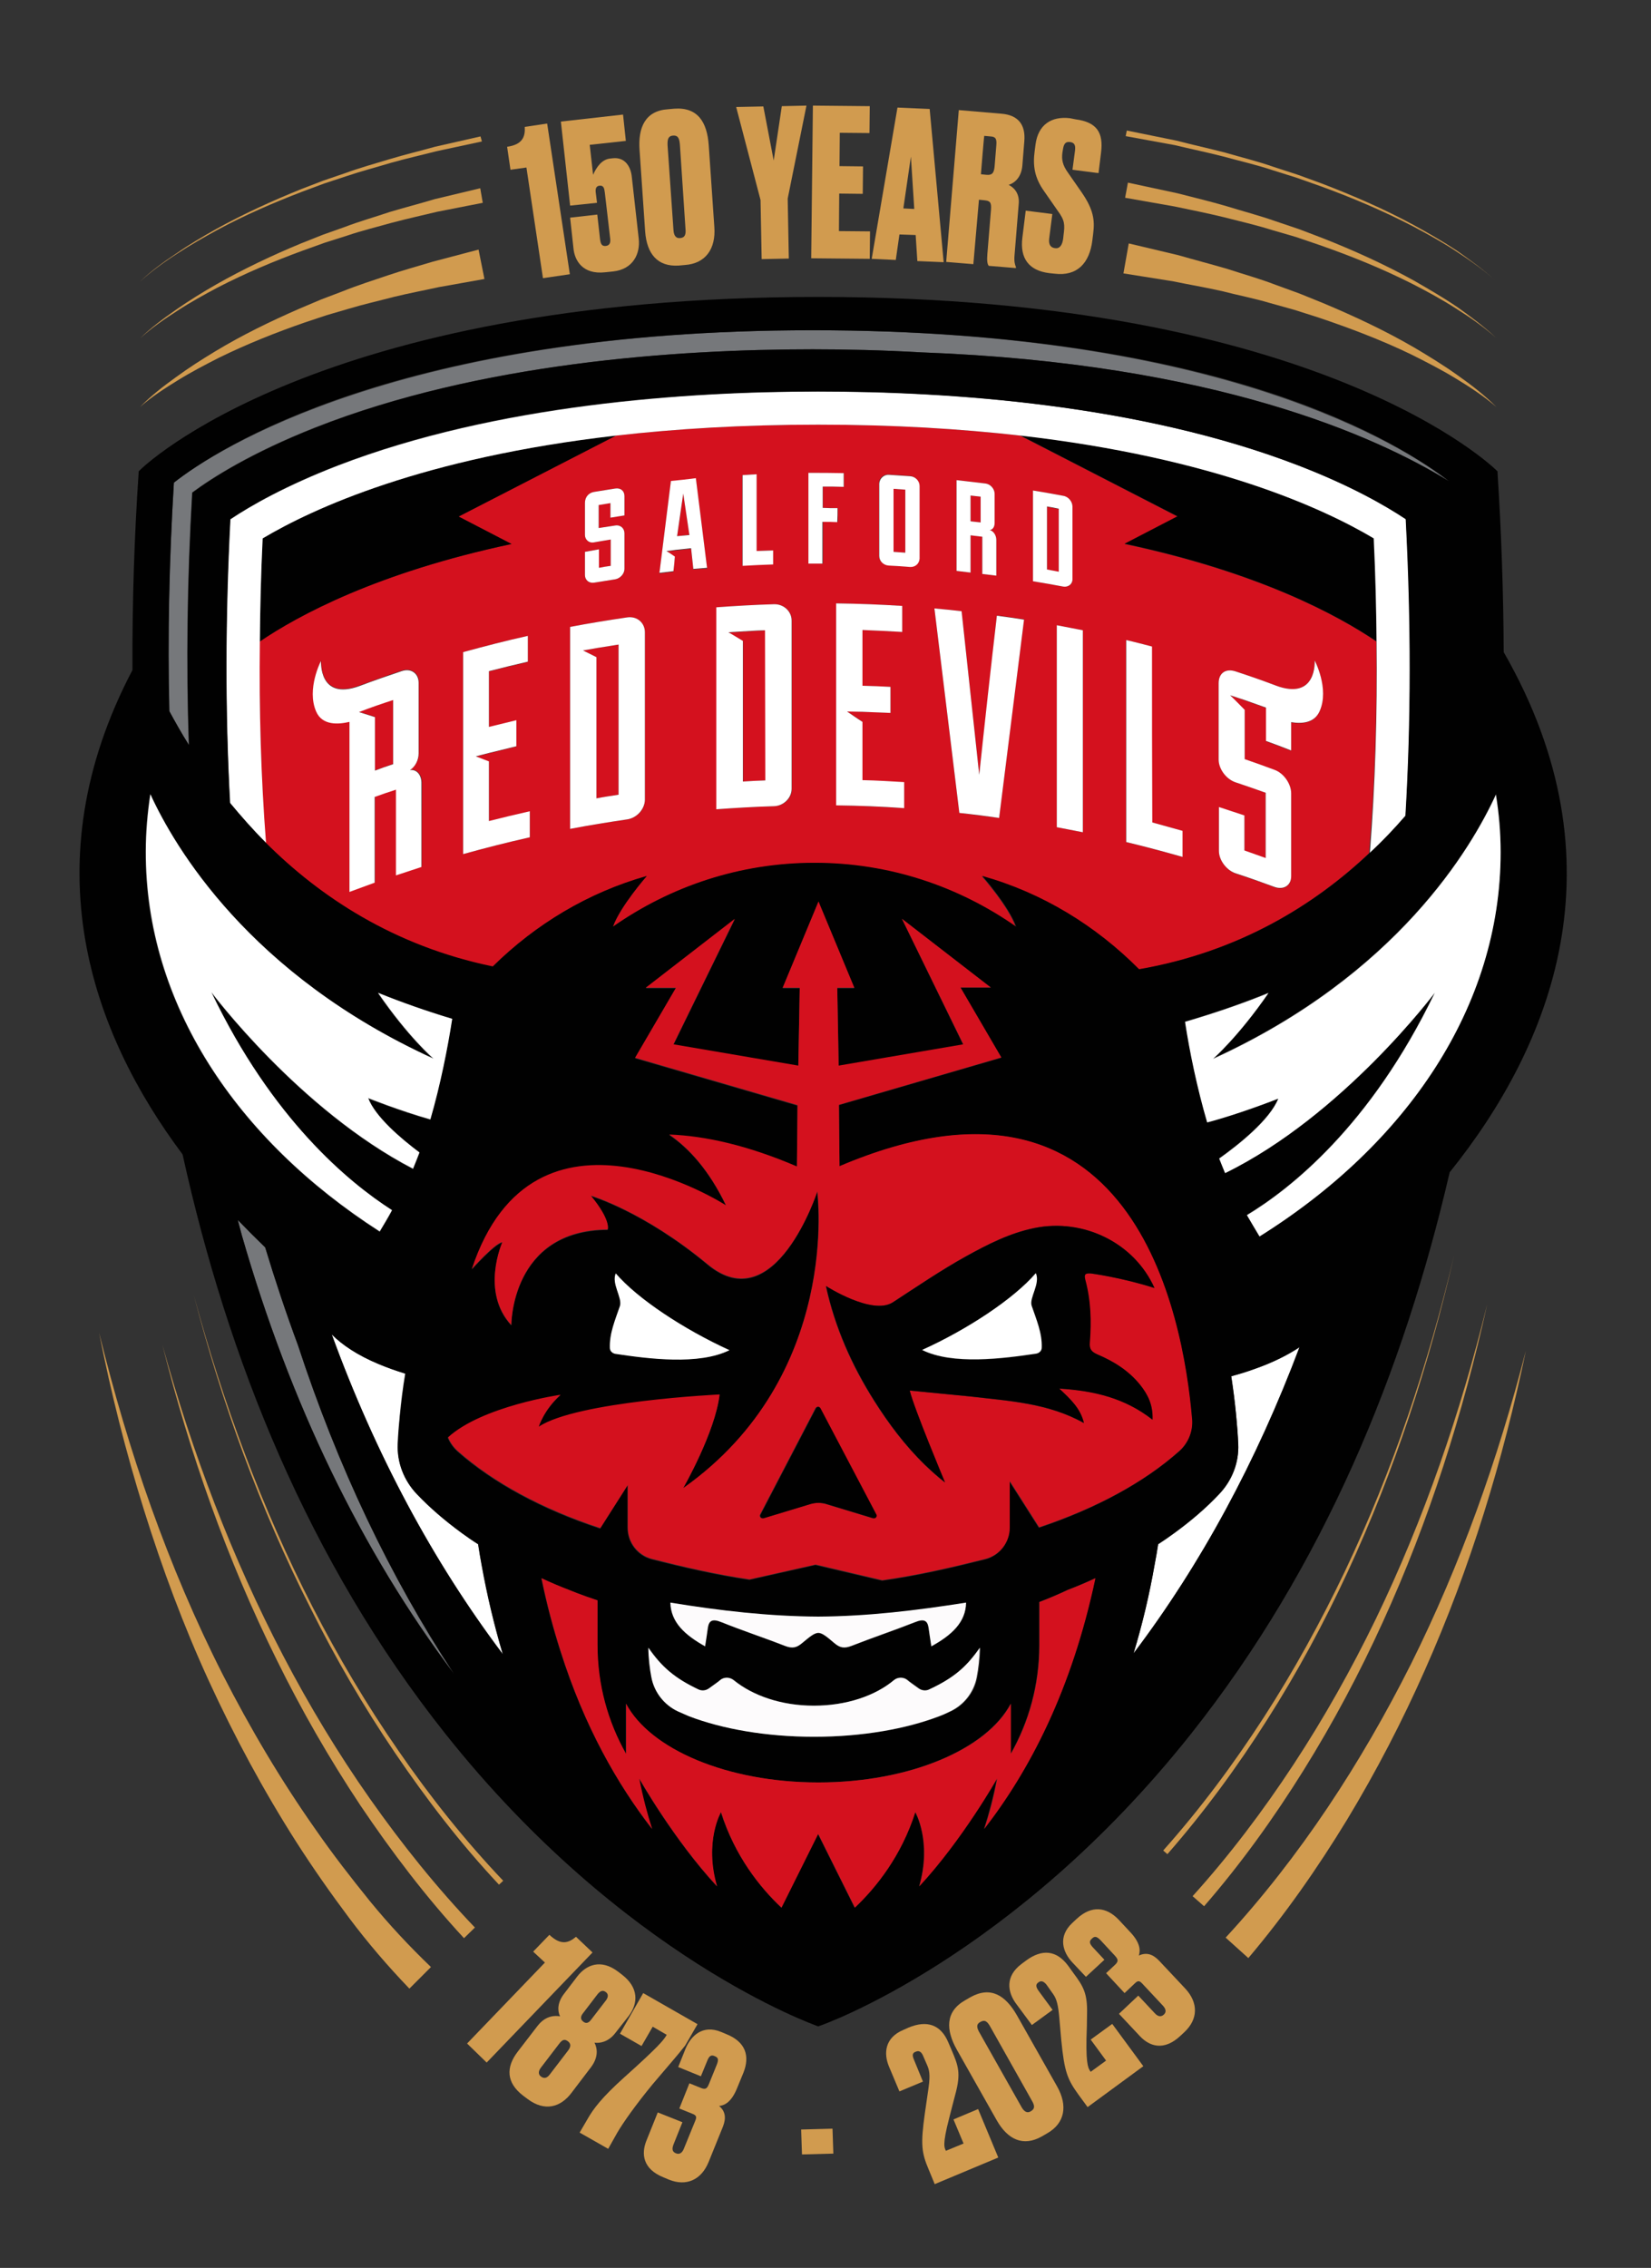
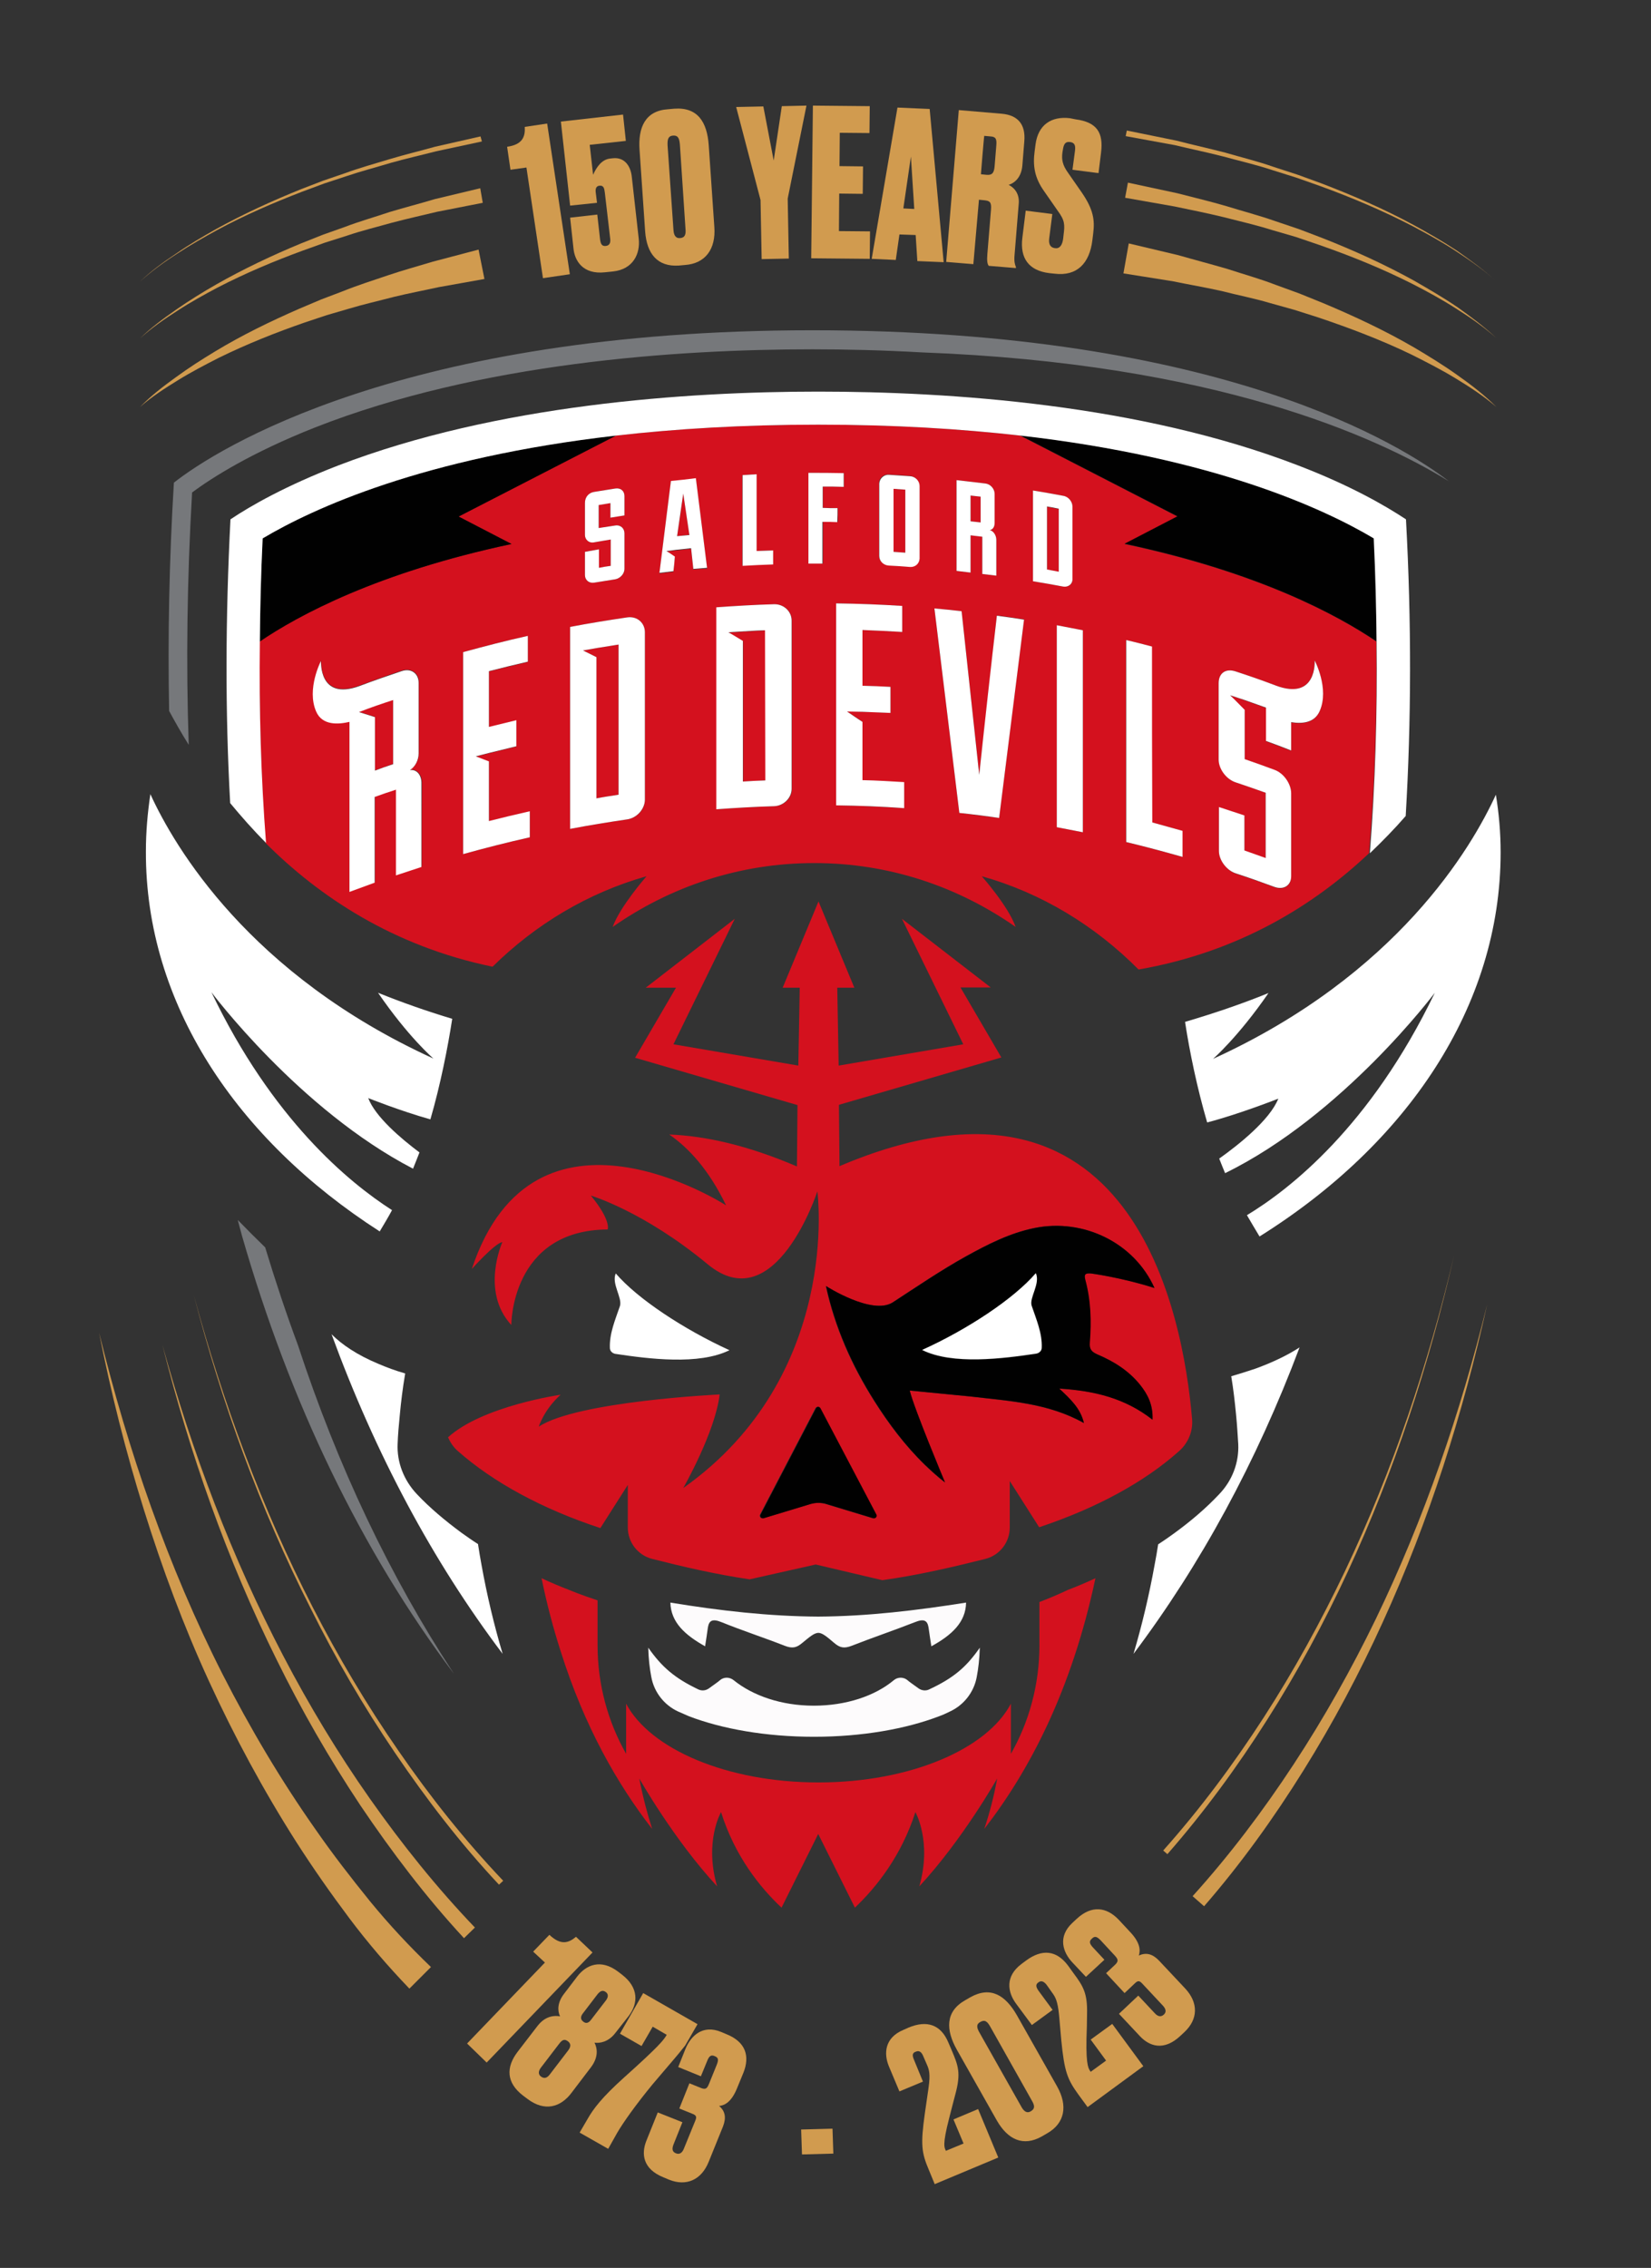
<svg xmlns="http://www.w3.org/2000/svg" version="1.1" id="a" x="0px" y="0px" viewBox="0 0 589.6 809.6" style="enable-background:new 0 0 589.6 809.6;" xml:space="preserve">
  <rect x="0" y="0" width="589.6" height="809.6" fill="#333333" stroke="none" />
  <style type="text/css"> .st0{fill:#D4111E;} .st1{fill:#010101;} .st2{fill:#FFFFFF;} .st3{fill:#76787B;} .st4{fill:#FDFBFC;} .st5{fill:#D19B4F;} </style>
  <g>
    <g>
      <path class="st0" d="M218.4,230.5c-3.4,0.5-6.8,1.1-10.2,1.7c1.6,0.8,3.2,1.6,4.8,2.4V285c2.6-0.5,5.3-0.9,7.9-1.3 c0-17.9,0-35.7,0-53.6C220.1,230.2,219.2,230.4,218.4,230.5L218.4,230.5L218.4,230.5z" />
      <path class="st0" d="M319.1,197c1.4,0.1,2.8,0.2,4.2,0.3c0-7.5,0-15,0-22.5c-1.4-0.1-2.8-0.2-4.2-0.3V197z" />
      <path class="st0" d="M373.9,203.4c1.4,0.2,2.8,0.5,4.2,0.8v-22.5c-1.4-0.3-2.8-0.5-4.2-0.8C373.9,188.4,373.9,195.9,373.9,203.4z" />
      <path class="st0" d="M270.5,225.2c-3.4,0.2-6.9,0.4-10.3,0.6c1.7,1,3.4,2.1,5.2,3.1V279c2.7-0.1,5.3-0.3,8-0.4v-53.6 C272.3,225.1,271.4,225.2,270.5,225.2L270.5,225.2L270.5,225.2z" />
      <path class="st0" d="M241.8,191.4c1.5-0.2,3-0.3,4.4-0.5c-0.7-4.9-1.5-9.9-2.2-14.8C243.3,181.3,242.6,186.3,241.8,191.4 L241.8,191.4z" />
      <path class="st0" d="M350.2,177.3c-1.2-0.1-2.4-0.3-3.6-0.4v9.2c1.2,0.1,2.4,0.3,3.6,0.4V177.3z" />
      <path class="st0" d="M491.5,229c-13.7-9.3-41.8-24.6-89.9-34.8l18.9-9.8l-56.2-28.9c-21.2-2.4-45.1-3.9-72.2-3.9s-51,1.5-72.2,3.9 l-56.2,28.9l18.9,9.8c-48,10.2-76.2,25.5-89.9,34.8c-0.2,24.7,0.5,48.7,2.1,71.9c19.2,19.2,45.7,36.9,81.1,44.2 c15.3-15.1,34.1-26.4,55-32.3l0,0l0,0l0,0l0,0c0,0-9.5,10.8-12.1,18.1c20.6-14.4,45.3-22.8,72-22.8s51.3,8.4,71.9,22.8 c-2.6-7.4-12.1-18.1-12.1-18.1h0c0,0,0,0,0,0c21.4,6,40.5,17.7,56,33.3c35.6-6.2,62.5-22.8,82.3-41.5 C491,280.2,491.8,255,491.5,229L491.5,229z M208.9,197c1.6-0.3,3.3-0.6,5-0.9v6.6c1.4-0.2,2.8-0.5,4.2-0.7c0-3.1,0-6.3,0-9.4 c-1.9,0.3-3.9,0.6-5.9,1c-1.9,0.3-3.3-1-3.3-2.6c0-3.8,0-7.7,0-11.5c0-1.9,1.3-3.5,3.3-3.9c2.5-0.4,5-0.8,7.5-1.2 c1.9-0.3,3.3,0.9,3.3,2.7c0,2.3,0,4.6,0,6.9c-1.7,0.2-3.3,0.5-5,0.8c0-1.8,0-3.5,0-5.2c-1.4,0.2-2.8,0.4-4.2,0.7v8.2 c1.9-0.3,3.9-0.6,5.9-0.9c1.9-0.3,3.3,1,3.3,2.8c0,4.2,0,8.5,0,12.7c0,1.8-1.5,3.4-3.3,3.7c-2.5,0.4-5,0.8-7.5,1.2 c-1.8,0.3-3.3-0.9-3.3-2.6C208.9,202.6,208.9,199.8,208.9,197L208.9,197z M150.6,309.3c-3,1-6.1,2-9.1,3c0-10.2,0-20.4,0-30.6 c-2.6,0.9-5.1,1.8-7.6,2.6v30.6c-3,1.1-6,2.2-9,3.3v-60.7c-3.9,0.9-9.7,1.4-11.9-3.7c-3.5-8.1,1.8-18,1.7-18 c0,0.1-0.9,14.4,13.8,8.9c5-1.8,9.9-3.6,15-5.3c3.4-1.1,6.1,0.9,6.1,4.2c0,8.4,0,16.8,0,25.1c0,2.6-1.3,5-3.1,6.1 c2.7-0.3,4.2,2.1,4.2,4.7C150.6,289.5,150.6,299.4,150.6,309.3L150.6,309.3z M189.2,298.9c-8,1.8-15.9,3.8-23.8,6v-72.1 c7.6-2.1,15.4-4.1,23.1-5.8v9.3c-4.6,1.1-9.3,2.2-13.9,3.4c0,6.6,0,13.2,0,19.9c3.2-0.8,6.5-1.6,9.8-2.4c0,3.1,0,6.2,0,9.3 c-3.3,0.8-6.5,1.6-9.8,2.4c0,0,0,0,0,0c-1.6,0.4-3.1,0.8-4.7,1.2c1.6,0.6,3.1,1.2,4.7,1.8c0,7.1,0,14.2,0,21.3 c4.9-1.2,9.7-2.4,14.6-3.5V298.9L189.2,298.9z M230.3,285.6c0,3.3-2.8,6.4-6.3,6.9c-6.8,1-13.6,2.1-20.4,3.4v-72.1 c6.8-1.3,13.6-2.4,20.4-3.4c3.6-0.5,6.3,2,6.3,5.3V285.6z M341.6,171.4c3.4,0.4,6.9,0.8,10.3,1.2c1.9,0.2,3.3,2,3.3,3.7 c0,3.5,0,6.9,0,10.4c0,1.4-0.7,2.3-1.7,2.5c1.5,0.5,2.3,2.2,2.3,3.5v12.8c-1.7-0.2-3.3-0.4-5-0.6v-13.3c-1.4-0.2-2.8-0.4-4.2-0.5 v13.3c-1.7-0.2-3.3-0.4-5-0.6L341.6,171.4L341.6,171.4z M265.1,169.6c1.7-0.1,3.4-0.2,5-0.3c0,9.1,0,18.3,0,27.4 c2-0.1,4-0.2,5.9-0.2c0,1.6,0,3.3,0,4.9c-3.6,0.1-7.3,0.3-10.9,0.5V169.6z M247.6,203.3c-0.3-2.5-0.5-4.9-0.8-7.4 c-1.9,0.2-3.7,0.4-5.6,0.6l0,0c-1.1,0.1-2.1,0.2-3.2,0.4c1,0.7,2,1.4,3,2c-0.2,1.7-0.4,3.5-0.5,5.2c-1.7,0.2-3.3,0.4-5,0.6 c1.4-11,2.7-21.9,4.1-32.8c3-0.3,5.9-0.6,8.9-0.9c1.3,10.7,2.7,21.3,4,32C250.9,203,249.2,203.1,247.6,203.3L247.6,203.3z M282.8,281.6c0,3.3-2.8,6.1-6.3,6.2c-6.9,0.2-13.7,0.6-20.6,1.1v-72.1c6.9-0.5,13.7-0.9,20.6-1.1c3.6-0.1,6.3,2.7,6.3,6 C282.8,241.7,282.8,261.6,282.8,281.6L282.8,281.6z M293.8,201.2c-1.7,0-3.4,0-5,0c0-10.8,0-21.6,0-32.4c4.2,0,8.4,0,12.6,0.1 c0,1.6,0,3.3,0,4.9c-2.5-0.1-5-0.1-7.5-0.1v7.6c1.8,0,3.5,0,5.3,0.1c0,1.6,0,3.3,0,4.9c-1.8,0-3.5,0-5.3-0.1V201.2L293.8,201.2z M322.9,288.5c-8.1-0.5-16.2-0.9-24.3-1v-72.1c7.9,0.1,15.8,0.4,23.6,0.9c0,3.1,0,6.2,0,9.3c-4.7-0.3-9.5-0.5-14.2-0.7 c0,6.6,0,13.3,0,19.9c3.3,0.1,6.6,0.3,10,0.4c0,3.1,0,6.2,0,9.3c-3.3-0.2-6.6-0.3-10-0.4c0,0,0,0,0,0c-1.8-0.1-3.7-0.1-5.5-0.1 c1.8,1.2,3.7,2.4,5.5,3.7c0,6.9,0,13.9,0,20.9c5,0.2,9.9,0.4,14.9,0.7C322.9,282.4,322.9,285.5,322.9,288.5L322.9,288.5z M328.3,199.3c0,1.8-1.5,3.1-3.4,3c-2.5-0.2-5-0.3-7.6-0.5c-1.8-0.1-3.4-1.6-3.4-3.4c0-8.6,0-17.2,0-25.9c0-1.8,1.6-3.2,3.4-3.1 c2.5,0.1,5.1,0.3,7.6,0.5c1.9,0.1,3.4,1.8,3.4,3.5V199.3L328.3,199.3z M356.8,292c-4.7-0.6-9.5-1.2-14.2-1.8 c-3-24.4-5.9-48.7-8.9-73c3.2,0.3,6.5,0.6,9.7,1c2.1,19.5,4.2,38.9,6.3,58.4c2.1-19,4.2-37.9,6.3-56.9c3.2,0.4,6.5,0.9,9.7,1.4 C362.7,244.8,359.7,268.4,356.8,292L356.8,292z M368.9,175.1c3.6,0.6,7.2,1.2,10.8,1.9c1.9,0.4,3.3,2.2,3.3,3.9v25.9 c0,1.8-1.5,2.9-3.3,2.6c-3.6-0.7-7.2-1.3-10.8-1.9V175.1L368.9,175.1z M386.7,297.1c-3.1-0.6-6.2-1.2-9.3-1.8c0-24,0-48.1,0-72.1 c3.1,0.6,6.2,1.2,9.3,1.8C386.7,249,386.7,273.1,386.7,297.1z M422.2,305.9c-6.7-1.9-13.4-3.7-20.1-5.3v-72.1 c3.1,0.7,6.2,1.5,9.2,2.3c0,20.9,0,41.9,0,62.8c3.6,1,7.2,1.9,10.8,3L422.2,305.9L422.2,305.9z M461.1,257.9c0,3.4,0,6.8,0,10.1 c-3-1.1-6-2.3-9-3.4v-11.9c-2.5-0.9-5.1-1.8-7.6-2.7l0,0c-1.7-0.6-3.4-1.2-5.2-1.7c1.7,1.7,3.5,3.4,5.2,5.2c0,5.9,0,11.7,0,17.6 c3.6,1.2,7.1,2.5,10.6,3.8c3.4,1.2,6,5.1,6,8.4c0,9.9,0,19.7,0,29.6c0,3.3-2.7,5-6,3.8c-4.5-1.7-9.1-3.3-13.7-4.8 c-3.2-1.1-6.1-4.8-6.1-8c0-5.2,0-10.4,0-15.7c3,1,6.1,2,9.1,3c0,4.2,0,8.3,0,12.5c2.5,0.9,5.1,1.8,7.6,2.7V283 c-3.5-1.3-7.1-2.5-10.7-3.7c-3.5-1.2-6-5-6.1-8.1c0-9.1,0-18.2,0-27.3c0-3.6,2.4-5.4,6.1-4.2c4.6,1.5,9.1,3.1,13.7,4.8 c0.2,0.1,0.3,0.2,0.5,0.2c0,0,0,0,0,0c14.9,5.6,13.9-8.8,14-8.9c0,0,5.2,10,1.8,18C469.4,258.3,464.8,258.5,461.1,257.9 L461.1,257.9z" />
      <path class="st0" d="M133.9,255.9V275c2.2-0.8,4.3-1.5,6.5-2.3v-22.9c0,0,0-0.1,0-0.1c-4.1,1.4-8.2,2.9-12.3,4.4 C130.1,254.7,132,255.3,133.9,255.9z" />
      <path class="st1" d="M92.8,229c13.7-9.3,41.9-24.6,89.9-34.8l-18.9-9.8l56.2-28.9c-69,7.9-108.2,26-126.2,36.7 C93.2,204.6,92.9,216.9,92.8,229L92.8,229z" />
      <path class="st1" d="M364.3,155.4l56.2,28.9l-18.9,9.8c48,10.2,76.1,25.5,89.9,34.8c-0.1-12.1-0.5-24.4-1-36.8 C472.5,181.4,433.3,163.4,364.3,155.4L364.3,155.4z" />
      <path class="st2" d="M172,558.9L172,558.9c-0.5-2.6-0.9-5.2-1.3-7.7c-2.1-1.3-4-2.7-6-4.1c-5.8-4.3-11.2-8.8-15.9-13.8 c-4.6-4.9-7.1-11.3-6.8-17.9c0.1-3,0.4-6.6,0.8-10.5c0.4-4.4,1-9.3,1.9-14.6c-3.5-1-6.7-2.2-9.5-3.4c-7.7-3.2-13.1-6.9-16.8-10.6 c15.7,42.8,36.1,81,61.1,114.1C176.4,580,173.9,569.4,172,558.9L172,558.9z" />
      <path class="st2" d="M92.8,229c0.1-12.1,0.4-24.4,1-36.8c18-10.7,57.2-28.8,126.2-36.7c21.2-2.4,45.1-3.9,72.2-3.9 s51,1.5,72.2,3.9c69,7.9,108.2,26,126.2,36.7c0.6,12.4,0.9,24.7,1,36.8c0.3,26-0.5,51.2-2.4,75.6c4.6-4.4,8.9-8.8,12.8-13.3 c2-33.8,2.1-69.1,0.1-105.9c-7.4-4.9-19.9-12.1-38.4-19.2c-56.7-21.9-124.6-26.4-171.5-26.4s-114.8,4.6-171.5,26.4 c-18.6,7.2-31.1,14.3-38.4,19.2c-1.8,35.1-1.9,68.9-0.1,101.3c3.9,4.7,8.1,9.5,12.8,14.2C93.2,277.6,92.5,253.7,92.8,229L92.8,229 z" />
      <path class="st2" d="M448.3,488.6c-2.7,0.9-5.5,1.8-8.6,2.7c0.8,4.8,1.3,9.4,1.7,13.5c0.4,4,0.6,7.6,0.8,10.7 c0.3,6.6-2.1,13-6.8,17.9c-4.7,5-10.1,9.6-16,13.9c-1.9,1.4-3.8,2.7-5.8,4c-0.4,2.5-0.8,5-1.3,7.5c-1.9,10.5-4.4,21.1-7.5,31.6 c24-31.9,43.9-68.5,59.3-109.4C460.1,483.6,454.9,486.2,448.3,488.6L448.3,488.6z" />
      <path class="st3" d="M68.6,175.8c7-5.2,21.1-14.2,43.9-23.2c58.8-23.1,129-27.9,177.6-27.9c11.9,0,25.1,0.3,39.1,1.1 c104.7,3.9,162.5,30.1,188.2,46c-16.2-12.5-81-53.9-227.3-53.9S77.2,160.4,62.1,172.3c-1.7,28-2.2,55.2-1.7,81.5 c2,3.7,4.3,7.8,7,12.1C66.4,236.9,66.8,206.9,68.6,175.8L68.6,175.8z" />
      <path class="st3" d="M162.1,597.5c-22.8-34.7-41.5-74-55.7-117.3c-4.2-11.3-8.1-23-11.7-34.9c-3.2-3.1-6.5-6.4-9.8-9.8 c0.5,1.9,1,3.7,1.5,5.6C103.6,500.9,129,553.5,162.1,597.5z" />
      <path class="st2" d="M349.7,276.6c-2.1-19.5-4.2-38.9-6.3-58.4c-3.2-0.4-6.5-0.7-9.7-1c3,24.3,5.9,48.6,8.9,73 c4.7,0.5,9.5,1.1,14.2,1.8c3-23.6,5.9-47.2,8.9-70.8c-3.2-0.5-6.5-1-9.7-1.4C353.8,238.7,351.7,257.7,349.7,276.6L349.7,276.6z" />
      <path class="st2" d="M377.4,295.3c3.1,0.6,6.2,1.2,9.3,1.8c0-24,0-48.1,0-72.1c-3.1-0.6-6.2-1.2-9.3-1.8 C377.4,247.2,377.4,271.3,377.4,295.3z" />
      <path class="st2" d="M411.4,230.8c-3.1-0.8-6.1-1.6-9.2-2.3v72.1c6.7,1.6,13.4,3.4,20.1,5.3v-9.3c-3.6-1-7.2-2-10.8-3 C411.4,272.7,411.4,251.7,411.4,230.8L411.4,230.8z" />
      <path class="st2" d="M224,220.4c-6.8,1-13.6,2.1-20.4,3.4v72.1c6.8-1.3,13.6-2.4,20.4-3.4c3.4-0.5,6.2-3.6,6.3-6.9v-59.9 C230.3,222.4,227.6,219.9,224,220.4L224,220.4z M220.9,283.7c-2.6,0.4-5.3,0.8-7.9,1.3v-50.4c-1.6-0.8-3.2-1.6-4.8-2.4 c3.4-0.6,6.8-1.2,10.2-1.7l0,0c0.8-0.1,1.7-0.3,2.5-0.4C220.9,248,220.9,265.8,220.9,283.7L220.9,283.7z" />
      <path class="st2" d="M276.4,215.7c-6.9,0.2-13.7,0.6-20.6,1.1v72.1c6.9-0.5,13.7-0.9,20.6-1.1c3.5-0.1,6.3-3,6.3-6.2 c0-19.9,0-39.9,0-59.9C282.8,218.4,280,215.6,276.4,215.7z M273.3,278.6c-2.7,0.1-5.3,0.2-8,0.4v-50.2c-1.7-1-3.4-2.1-5.2-3.1 c3.4-0.2,6.9-0.4,10.3-0.6l0,0c0.9,0,1.9-0.1,2.8-0.1L273.3,278.6L273.3,278.6z" />
      <path class="st2" d="M174.6,271.8c-1.6-0.6-3.1-1.2-4.7-1.8c1.6-0.4,3.1-0.8,4.7-1.2c0,0,0,0,0,0c3.2-0.8,6.5-1.6,9.8-2.4 c0-3.1,0-6.2,0-9.3c-3.3,0.8-6.5,1.6-9.8,2.4c0-6.6,0-13.3,0-19.9c4.6-1.2,9.2-2.3,13.9-3.4V227c-7.7,1.7-15.4,3.7-23.1,5.8v72.1 c7.9-2.2,15.8-4.2,23.8-6v-9.3c-4.9,1.1-9.8,2.3-14.6,3.5C174.6,286.1,174.6,278.9,174.6,271.8z" />
      <path class="st2" d="M146.4,274.9c1.8-1.1,3.1-3.5,3.1-6c0-8.4,0-16.8,0-25.1c0-3.3-2.6-5.4-6.1-4.2c-5,1.7-10,3.4-15,5.3 c-14.7,5.4-13.7-8.9-13.8-8.9c0,0-5.2,10-1.7,18c2.2,5.1,8,4.6,11.9,3.7v60.7c3-1.1,6-2.2,9-3.3v-30.6c2.5-0.9,5.1-1.8,7.6-2.6 c0,10.2,0,20.4,0,30.6c3-1,6.1-2,9.1-3c0-9.9,0-19.8,0-29.7C150.6,277,149.1,274.6,146.4,274.9L146.4,274.9z M140.4,249.9v22.9 c-2.2,0.7-4.4,1.5-6.5,2.3v-19.1c-1.9-0.6-3.8-1.2-5.7-1.8C132.3,252.6,136.4,251.2,140.4,249.9 C140.5,249.8,140.4,249.8,140.4,249.9z" />
      <path class="st2" d="M308,257.7c-1.9-1.2-3.7-2.5-5.5-3.7c1.8,0,3.7,0.1,5.5,0.1c0,0,0,0,0,0c3.3,0.1,6.6,0.3,10,0.4 c0-3.1,0-6.2,0-9.3c-3.3-0.2-6.6-0.3-10-0.4c0-6.6,0-13.3,0-19.9c4.7,0.2,9.5,0.4,14.2,0.7c0-3.1,0-6.2,0-9.3 c-7.9-0.5-15.7-0.8-23.6-0.9v72.1c8.1,0.1,16.2,0.4,24.3,1c0-3.1,0-6.2,0-9.3c-5-0.3-9.9-0.6-14.9-0.7 C308,271.6,308,264.6,308,257.7L308,257.7z" />
      <path class="st2" d="M469.5,235.8c0,0.1,0.9,14.5-14,8.9c0,0,0,0,0,0c-0.2-0.1-0.4-0.2-0.5-0.2c-4.5-1.7-9.1-3.3-13.7-4.8 c-3.6-1.2-6.1,0.6-6.1,4.2c0,9.1,0,18.2,0,27.3c0,3.1,2.5,6.9,6.1,8.1c3.6,1.2,7.1,2.4,10.7,3.7v23.3c-2.5-0.9-5.1-1.8-7.6-2.7 c0-4.2,0-8.3,0-12.5c-3-1-6-2-9.1-3c0,5.2,0,10.4,0,15.7c0,3.3,2.8,7,6.1,8c4.6,1.5,9.1,3.1,13.7,4.8c3.3,1.2,6-0.5,6-3.8 c0-9.9,0-19.7,0-29.6c0-3.3-2.6-7.2-6-8.4c-3.5-1.3-7.1-2.6-10.6-3.8c0-5.9,0-11.7,0-17.6c-1.7-1.7-3.4-3.5-5.2-5.2 c1.7,0.6,3.5,1.1,5.2,1.7l0,0c2.5,0.9,5.1,1.8,7.6,2.7v11.9c3,1.1,6,2.2,9,3.4c0-3.4,0-6.8,0-10.1c3.7,0.6,8.3,0.4,10.2-4 C474.8,245.8,469.5,235.8,469.5,235.8L469.5,235.8z" />
      <path class="st2" d="M212.2,208c2.5-0.4,5-0.8,7.5-1.2c1.8-0.3,3.3-2,3.3-3.7c0-4.2,0-8.5,0-12.7c0-1.8-1.4-3.1-3.3-2.8 c-1.9,0.3-3.9,0.6-5.9,0.9v-8.2c1.4-0.2,2.8-0.5,4.2-0.7c0,1.8,0,3.5,0,5.2c1.7-0.3,3.3-0.5,5-0.8c0-2.3,0-4.6,0-6.9 c0-1.9-1.4-3-3.3-2.7c-2.5,0.4-5,0.8-7.5,1.2c-2,0.3-3.3,1.9-3.3,3.9c0,3.8,0,7.7,0,11.5c0,1.6,1.4,3,3.3,2.6 c1.9-0.3,3.9-0.7,5.9-1c0,3.1,0,6.3,0,9.4c-1.4,0.2-2.8,0.4-4.2,0.7v-6.6c-1.7,0.3-3.3,0.6-5,0.9c0,2.8,0,5.6,0,8.3 C208.9,207.1,210.4,208.3,212.2,208L212.2,208z" />
      <path class="st2" d="M276.1,196.5c-2,0.1-3.9,0.1-5.9,0.2c0-9.1,0-18.3,0-27.4c-1.7,0.1-3.4,0.2-5,0.3v32.4 c3.6-0.2,7.3-0.4,10.9-0.5C276.1,199.8,276.1,198.2,276.1,196.5z" />
      <path class="st2" d="M299.1,181.4c-1.8,0-3.5,0-5.3-0.1v-7.6c2.5,0,5,0,7.5,0.1c0-1.6,0-3.3,0-4.9c-4.2-0.1-8.4-0.1-12.6-0.1 c0,10.8,0,21.6,0,32.4c1.7,0,3.4,0,5,0v-14.9c1.8,0,3.5,0,5.3,0.1C299.1,184.7,299.1,183,299.1,181.4L299.1,181.4z" />
      <path class="st2" d="M325,170c-2.5-0.2-5-0.3-7.6-0.5c-1.8-0.1-3.3,1.4-3.4,3.1c0,8.6,0,17.2,0,25.9c0,1.8,1.5,3.3,3.4,3.4 c2.5,0.1,5.1,0.3,7.6,0.5c1.9,0.1,3.3-1.2,3.4-3v-25.9C328.4,171.7,326.9,170.1,325,170L325,170z M323.3,197.3 c-1.4-0.1-2.8-0.2-4.2-0.3v-22.5c1.4,0.1,2.8,0.2,4.2,0.3C323.3,182.3,323.3,189.8,323.3,197.3z" />
      <path class="st2" d="M346.6,191.1c1.4,0.2,2.8,0.3,4.2,0.5v13.3c1.7,0.2,3.3,0.4,5,0.6v-12.8c0-1.4-0.8-3-2.3-3.5 c1-0.1,1.7-1.1,1.7-2.5c0-3.5,0-6.9,0-10.4c0-1.8-1.5-3.5-3.3-3.7c-3.4-0.4-6.9-0.8-10.3-1.2v32.4c1.7,0.2,3.3,0.4,5,0.6 L346.6,191.1L346.6,191.1z M346.6,176.9c1.2,0.1,2.4,0.3,3.6,0.4v9.2c-1.2-0.1-2.4-0.3-3.6-0.4V176.9z" />
      <path class="st2" d="M383,206.8v-25.9c0-1.8-1.4-3.6-3.3-3.9c-3.6-0.7-7.2-1.3-10.8-1.9v32.4c3.6,0.6,7.2,1.2,10.8,1.9 C381.5,209.7,383,208.5,383,206.8L383,206.8z M378.1,204.1c-1.4-0.3-2.8-0.5-4.2-0.8c0-7.5,0-15,0-22.5c1.4,0.2,2.8,0.5,4.2,0.8 V204.1z" />
      <path class="st2" d="M239.6,171.7c-1.4,10.9-2.7,21.9-4.1,32.8c1.7-0.2,3.3-0.4,5-0.6c0.2-1.7,0.4-3.5,0.5-5.2c-1-0.7-2-1.4-3-2 c1.1-0.1,2.1-0.2,3.2-0.4l0,0c1.9-0.2,3.7-0.4,5.6-0.6c0.3,2.5,0.5,4.9,0.8,7.4c1.6-0.1,3.3-0.3,4.9-0.4c-1.3-10.7-2.7-21.4-4-32 C245.6,171.1,242.6,171.4,239.6,171.7L239.6,171.7z M241.8,191.4c0.7-5.1,1.5-10.2,2.2-15.2c0.7,4.9,1.5,9.9,2.2,14.8 C244.8,191.1,243.3,191.3,241.8,191.4L241.8,191.4z" />
-       <path class="st1" d="M537,232.8c-0.1-22.3-0.9-43.7-2.2-63.9l0-0.6l-0.4-0.4c-0.6-0.6-62.8-61.9-242.2-61.9S50.5,167.2,49.9,167.9 l-0.4,0.4l0,0.6c-1.5,22.1-2.3,45.7-2.2,70.3c-36.4,69.3-14.6,129.5,17.9,172.9c16.1,73,45,145.4,93.9,206.9 c63.6,80,131.9,103.9,132.6,104.2l0.5,0.2l0.5-0.2c0.7-0.2,69-24.1,132.6-104.2c47.4-59.7,76-129.6,92.4-200.5 C553.9,373.5,580.4,308.4,537,232.8L537,232.8z M449.8,441.2c-1.5-2.5-3-5-4.5-7.6c15.1-9.1,44.1-31.5,67.1-79.4 c0,0-32.8,43.9-74.9,64.4c-0.7-1.7-1.4-3.4-2.1-5.2c6.9-4.9,18.1-13.8,21.1-21.4c0,0-13.5,5.4-25.4,8.5 c-3.6-12.3-6.3-25.4-7.9-35.9c10.5-3,20.5-6.5,29.8-10.3c-10.9,15.9-19.8,23.5-19.8,23.5c65.8-30,92.5-75.6,101.1-94.4 c1,6.7,1.6,13.5,1.6,20.4C535.9,359.1,502.4,408.3,449.8,441.2L449.8,441.2z M62.1,172.3c15.1-11.9,79.7-54.4,228.1-54.4 s211.1,41.4,227.3,53.9c-25.8-15.9-83.5-42.1-188.2-46c-14-0.8-27.2-1.1-39.1-1.1c-48.6,0-118.9,4.8-177.6,28 c-22.8,9-36.9,18-43.9,23.2c-1.8,31.1-2.2,61.1-1.2,90.1c-2.7-4.3-5-8.4-7-12.1C59.8,227.4,60.4,200.3,62.1,172.3L62.1,172.3z M53.6,283.7c8.6,18.8,35.2,64.3,101.1,94.4c0,0-8.9-7.7-19.8-23.5c8.3,3.4,17.2,6.5,26.5,9.3c-1.6,10.4-4.2,23.5-7.8,35.9 c-10.9-3.2-22.2-7.6-22.2-7.6c2.6,6.6,11.5,14.3,18.4,19.4c-0.7,2-1.5,3.9-2.3,5.8c-40.7-21.1-72-63-72-63 c21.7,45.2,48.9,67.8,64.5,77.8c-1.4,2.6-2.9,5.1-4.4,7.6c-51.2-32.9-83.7-81.4-83.7-135.5C51.9,297.2,52.5,290.4,53.6,283.7 L53.6,283.7z M94.7,445.3c3.6,11.9,7.5,23.6,11.7,34.9c14.2,43.4,32.9,82.7,55.7,117.3c-33.1-44-58.5-96.6-75.7-156.4 c-0.5-1.8-1-3.7-1.5-5.6C88.2,438.9,91.5,442.2,94.7,445.3L94.7,445.3z M118.5,476.4c3.7,3.7,9.1,7.4,16.8,10.6 c2.9,1.2,6,2.3,9.5,3.4c-0.8,5.2-1.4,10.1-1.9,14.6c-0.4,3.9-0.6,7.5-0.8,10.5c-0.3,6.6,2.1,13,6.8,17.9c4.7,4.9,10,9.5,15.9,13.8 c1.9,1.4,3.9,2.8,6,4.1c0.4,2.6,0.8,5.1,1.3,7.7c1.9,10.5,4.4,21.1,7.5,31.6C154.6,557.4,134.1,519.2,118.5,476.4L118.5,476.4z M200.1,589.4c-2.6-8.1-4.9-16.8-6.8-26c3.2,1.5,6.5,2.9,9.9,4.2c0,0,3.6,1.5,10.1,3.7v16c0,14.1,3.7,27.4,10.2,38.8v-17.9 c8.6,16.2,36,28.1,68.7,28.1s60.1-11.9,68.7-28.1v17.9c6.5-11.5,10.2-24.7,10.2-38.8v-15.4c3.4-1.3,6.7-2.7,10.1-4.3 c3.4-1.3,6.7-2.7,9.9-4.2c-8.4,40-23.6,68.9-39.7,89.5c1.7-5.3,3.3-11.3,4.6-18c0,0-12.3,21.8-27.8,38.5c4.7-16-1.4-26.5-1.4-26.5 c-4.9,15.6-13.8,26.8-21.6,34.1l-13.1-26.3L279,681c-7.7-7.3-16.6-18.5-21.6-34.1c0,0-6,10.5-1.4,26.5 c-15.5-16.7-27.8-38.5-27.8-38.5c1.2,6.7,2.8,12.6,4.6,18C220.6,637.1,208.7,616.4,200.1,589.4L200.1,589.4z M249.6,603.1 c1.2,0.6,2.7,0.4,3.8-0.4c1.5-1.1,3.4-2.4,3.8-2.8c1.4-1.3,3.6-1.3,5.1-0.1c6.7,5.6,17,9.1,28.6,9.1s21.8-3.6,28.6-9.1 c1.5-1.2,3.6-1.2,5,0.1c0.4,0.4,2.3,1.7,3.8,2.8c1.1,0.8,2.5,1,3.8,0.4c8.8-4.1,13.3-8,18.1-14.9c-0.1,3.9-0.5,7.4-1.1,10.5 c-1,5.4-4.6,10-9.6,12.3c-1.3,0.6-2.6,1.1-3.9,1.7c-11.8,4.5-27.4,7.3-44.6,7.3s-32.8-2.8-44.6-7.3c-1.4-0.5-2.7-1.1-3.9-1.7 c-5-2.3-8.6-6.9-9.6-12.3c-0.6-3.1-1-6.6-1.1-10.5C236.3,595.1,240.8,599,249.6,603.1L249.6,603.1z M239.4,572.2 c17.7,2.8,35.2,4.9,52.8,5c17.6-0.1,35.1-2.1,52.8-5c-0.2,7-5.1,11.5-12.4,15.6c-0.4-2.5-0.7-4.6-1-6.7c-0.4-2.4-1.5-3.3-4.9-1.9 c-7.4,3-15.1,5.5-22.5,8.4c-2.8,1.1-4.3,0.7-6.3-1c-2.8-2.3-4.2-3.5-5.7-3.6c-1.4,0-2.9,1.2-5.7,3.6c-2,1.7-3.5,2.1-6.3,1 c-7.4-2.9-15.1-5.5-22.5-8.4c-3.4-1.4-4.5-0.5-4.9,1.9c-0.3,2.1-0.6,4.2-1,6.7C244.5,583.7,239.5,579.2,239.4,572.2L239.4,572.2z M412.3,558.7c0.5-2.5,0.9-5,1.3-7.5c2-1.3,3.9-2.6,5.8-4c5.9-4.3,11.3-8.9,16-13.9c4.6-4.9,7.1-11.3,6.8-17.8 c-0.1-3.1-0.4-6.7-0.8-10.7c-0.4-4.1-1-8.7-1.7-13.5c3.1-0.8,6-1.7,8.6-2.7c6.6-2.3,11.8-5,15.8-7.8 c-15.4,40.9-35.2,77.6-59.3,109.4C408,579.8,410.5,569.2,412.3,558.7L412.3,558.7z M425.6,506.7c0.4,4.3-1.3,8.6-4.5,11.4 c-12.5,11.1-29.8,20.5-50.1,27.3l-10.5-16.5v16.6c0,5.3-3.6,9.9-8.7,11.2c-11.6,2.9-23.9,5.8-36.8,7.6l-23.8-5.6l-23.6,5.3 c-12.1-1.8-23.8-4.5-34.8-7.3c-5.1-1.3-8.7-5.9-8.7-11.2v-15.2l-9.8,15.4c-20.7-6.8-38.2-16.3-50.9-27.5c-1.5-1.4-2.7-3-3.5-4.9 c12.4-11.2,40.2-15.2,40.2-15.2c-6.1,5.4-7.8,11.4-7.8,11.4c13.7-9.1,64.6-11.5,64.6-11.5c-1.5,13.5-13,33.4-13,33.4 c56.7-40.1,47.9-105.9,47.9-105.9s-14.9,46.1-39.1,26c-22.8-19-41.7-24.5-41.7-24.5c7.4,9,6,12.1,6,12.1 c-34.6,0.1-34.4,34.1-34.4,34.1c-11.1-12-3.2-29.6-3.2-29.6c-2.7,0.4-10.9,9.6-10.9,9.6c22.2-67.1,90.8-22.7,90.8-22.7 c-6-12.6-13.2-20.5-20.3-25.3c13,0.5,28.1,3.9,45.6,11.4l0.2-21.9l-58-16.9l14.6-25h-10.8l31.8-24.6l-21.9,44.8l44.6,7.6l0.5-27.8 h-6.1l12.8-30.8l12.8,30.8h-6.1l0.5,27.8l44.5-7.6L322.1,328l31.8,24.6H343l14.6,25l-58,16.9l0.2,21.9 C404.5,371.8,422.5,469.1,425.6,506.7L425.6,506.7z M219.9,454.5c7.8,9.1,24.4,20.1,40.6,27.4c-10.8,5.4-28.8,3.1-40.8,1.3 c-1.1-0.2-1.9-1-1.9-2.1c-0.2-5.2,1.9-10,3.6-15C222.3,463.3,218.3,458.2,219.9,454.5L219.9,454.5z M350.8,312.7 C350.8,312.7,350.8,312.7,350.8,312.7L350.8,312.7c0,0,9.5,10.8,12.1,18.1c-20.6-14.4-45.3-22.8-72-22.8s-51.4,8.4-72,22.8 c2.6-7.3,12.1-18.1,12.1-18.1c-20.9,5.9-39.7,17.2-55,32.3c-35.4-7.3-61.9-25-81.1-44.2c-4.7-4.7-8.9-9.5-12.8-14.2 c-1.7-32.4-1.7-66.2,0.1-101.3c7.4-4.9,19.9-12.1,38.4-19.2c56.7-21.9,124.6-26.4,171.5-26.4s114.8,4.6,171.5,26.4 c18.6,7.2,31.1,14.3,38.4,19.2c1.9,36.8,1.9,72.1-0.1,105.9c-3.9,4.5-8.1,9-12.8,13.3c-19.8,18.7-46.7,35.3-82.3,41.5 C391.3,330.4,372.2,318.7,350.8,312.7L350.8,312.7z" />
      <path class="st2" d="M135.6,439.6c1.5-2.5,3-5,4.4-7.6c-15.6-10-42.8-32.5-64.5-77.8c0,0,31.3,41.9,72,63c0.8-1.9,1.5-3.8,2.3-5.8 c-6.8-5.1-15.8-12.8-18.3-19.4c0,0,11.2,4.5,22.2,7.6c3.6-12.4,6.2-25.6,7.8-35.9c-9.3-2.8-18.1-5.9-26.5-9.3 c10.9,15.9,19.8,23.5,19.8,23.5c-65.8-30-92.5-75.6-101.1-94.4c-1,6.7-1.6,13.5-1.6,20.4C51.9,358.2,84.4,406.7,135.6,439.6 L135.6,439.6z" />
      <path class="st2" d="M534.2,283.7C525.6,302.5,499,348,433.2,378c0,0,8.9-7.7,19.8-23.5c-9.3,3.8-19.3,7.2-29.8,10.3 c1.6,10.5,4.3,23.6,7.9,35.9c11.8-3.1,25.4-8.5,25.4-8.5c-3,7.6-14.2,16.5-21.1,21.4c0.7,1.8,1.4,3.5,2.1,5.2 c42.1-20.6,74.9-64.4,74.9-64.4c-23,47.8-52,70.3-67.1,79.4c1.5,2.6,3,5.1,4.5,7.6c52.6-32.9,86.1-82.1,86.1-137.1 C535.9,297.2,535.3,290.4,534.2,283.7L534.2,283.7z" />
      <polygon class="st1" points="231,312.7 231,312.7 231,312.7 231,312.7 " />
      <path class="st0" d="M232.9,652.9c-1.7-5.3-3.3-11.3-4.6-18c0,0,12.3,21.8,27.8,38.5c-4.7-16,1.4-26.5,1.4-26.5 c4.9,15.6,13.8,26.8,21.6,34.1l13.1-26.3l13.1,26.3c7.7-7.3,16.6-18.5,21.6-34.1c0,0,6,10.5,1.4,26.5 c15.5-16.7,27.8-38.5,27.8-38.5c-1.2,6.7-2.8,12.6-4.6,18c16-20.6,31.2-49.4,39.7-89.5c-3.2,1.5-6.5,2.9-9.9,4.2 c-3.4,1.6-6.7,3-10.1,4.3v15.4c0,14.1-3.7,27.4-10.2,38.8v-17.9c-8.5,16.2-36,28.1-68.7,28.1s-60.1-11.9-68.7-28.1v17.9 c-6.5-11.5-10.2-24.7-10.2-38.8v-16c-6.4-2.1-10.1-3.7-10.1-3.7c-3.4-1.3-6.7-2.7-9.9-4.2c1.9,9.3,4.2,17.9,6.8,26 C208.7,616.4,220.6,637.1,232.9,652.9L232.9,652.9z" />
      <path class="st0" d="M299.8,416.3l-0.2-21.9l58-16.9l-14.6-25h10.8L322.1,328l21.9,44.8l-44.5,7.6l-0.5-27.8h6.1l-12.8-30.8 l-12.8,30.8h6.1l-0.5,27.8l-44.6-7.6l21.9-44.8l-31.8,24.6h10.8l-14.6,25l58,16.9l-0.2,21.9c-17.5-7.5-32.6-10.9-45.6-11.4 c7.1,4.9,14.2,12.7,20.3,25.3c0,0-68.6-44.4-90.8,22.7c0,0,8.2-9.2,10.9-9.6c0,0-7.9,17.6,3.2,29.6c0,0-0.2-33.9,34.4-34.1 c0,0,1.4-3.1-6-12.1c0,0,18.9,5.6,41.7,24.5c24.2,20.1,39.2-26,39.2-26s8.8,65.8-47.9,105.9c0,0,11.4-19.9,13-33.4 c0,0-50.9,2.4-64.6,11.5c0,0,1.8-6,7.8-11.4c0,0-27.9,4-40.2,15.2c0.8,1.8,1.9,3.5,3.5,4.9c12.7,11.2,30.2,20.7,50.9,27.5 l9.8-15.4v15.2c0,5.3,3.6,9.9,8.7,11.2c11,2.8,22.6,5.5,34.8,7.3l23.6-5.3l23.8,5.6c12.9-1.8,25.2-4.7,36.8-7.6 c5.1-1.3,8.7-5.9,8.7-11.2v-16.6l10.5,16.5c20.4-6.8,37.6-16.1,50.1-27.3c3.2-2.9,4.9-7.1,4.5-11.4 C422.5,469,404.5,371.8,299.8,416.3L299.8,416.3z M312,542c-0.1,0-0.2,0-0.3,0l-16.5-5c-1-0.3-2.1-0.5-3.1-0.5s-2.1,0.1-3.1,0.5 l-16.5,5c-0.1,0-0.2,0-0.3,0c-0.6,0-1.1-0.7-0.8-1.3l19.8-38c0.2-0.3,0.5-0.5,0.8-0.5s0.6,0.2,0.8,0.5l19.8,38 C313.1,541.3,312.6,542,312,542z M412.2,459.8c-12-3.9-22.7-5.2-22.7-5.2c-1.8-0.1-2.6,0.1-2,2.3c2,7.3,2.2,14.9,1.6,22.4 c-0.2,2.4,0.6,3.3,2.7,4.2c5.9,2.5,11.2,5.8,15.3,10.9c2.7,3.4,4.7,7.1,4.4,12.4c-9.8-7.8-20.8-10.4-33.3-11.1 c4.1,3.7,7.6,7,8.8,12.3c-12.8-7.2-26.9-7.8-40.7-9.5l-21.5-2.1c1.5,6.1,12.6,32.8,12.6,32.8c-2.6-2-5-4.2-7.3-6.4 c-6.9-6.8-12.8-14.5-18-22.8c-8-12.6-14-26.2-17.2-40.9l0,0c0,0,16.5,10.6,23.9,5.8c8.6-5.6,17.1-11.4,26.1-16.4 c7.8-4.3,15.6-8.3,24.4-10.1C387,434.8,405.1,443.7,412.2,459.8L412.2,459.8z" />
      <path class="st1" d="M293,502.7c-0.2-0.3-0.5-0.5-0.8-0.5s-0.6,0.2-0.8,0.5l-19.8,38c-0.3,0.6,0.1,1.3,0.8,1.3c0.1,0,0.2,0,0.3,0 l16.5-5c1-0.3,2.1-0.5,3.1-0.5s2.1,0.1,3.1,0.5l16.5,5c0.1,0,0.2,0,0.3,0c0.6,0,1.1-0.7,0.8-1.3L293,502.7z" />
      <path class="st1" d="M369.4,438.4c-8.8,1.8-16.6,5.8-24.4,10.1c-9,5-17.5,10.8-26.1,16.4c-7.4,4.8-23.9-5.8-23.9-5.8l0,0 c3.2,14.7,9.2,28.2,17.2,40.9c5.2,8.2,11,16,18,22.8c2.3,2.2,4.7,4.4,7.3,6.4c0,0-11.2-26.7-12.6-32.8l21.5,2.1 c13.8,1.6,27.9,2.3,40.7,9.5c-1.2-5.2-4.8-8.5-8.8-12.3c12.5,0.8,23.4,3.4,33.3,11.1c0.2-5.3-1.7-9-4.4-12.4 c-4.1-5.1-9.4-8.4-15.3-10.9c-2-0.9-2.9-1.8-2.7-4.2c0.6-7.5,0.4-15-1.6-22.4c-0.6-2.2,0.2-2.4,2-2.3c0,0,10.7,1.4,22.7,5.2 C405.1,443.7,387,434.8,369.4,438.4L369.4,438.4z M368.5,466.2c1.7,5,3.8,9.8,3.6,15c0,1.1-0.9,1.9-1.9,2.1 c-12,1.8-30,4.1-40.8-1.3c16.2-7.4,32.8-18.3,40.6-27.4C371.5,458.2,367.5,463.3,368.5,466.2L368.5,466.2z" />
      <path class="st2" d="M221.4,466.2c-1.7,5-3.8,9.8-3.6,15c0,1.1,0.9,1.9,1.9,2.1c12,1.8,29.9,4.1,40.8-1.3 c-16.2-7.4-32.8-18.3-40.6-27.4C218.3,458.2,222.3,463.3,221.4,466.2L221.4,466.2z" />
      <path class="st2" d="M369.9,454.5c-7.8,9.1-24.4,20.1-40.6,27.4c10.8,5.4,28.8,3.1,40.8,1.3c1-0.2,1.9-1,1.9-2.1 c0.2-5.2-1.9-10-3.6-15C367.5,463.3,371.6,458.2,369.9,454.5L369.9,454.5z" />
      <path class="st4" d="M231.5,588.2c0.1,3.9,0.5,7.4,1.1,10.5c1,5.4,4.6,10,9.6,12.3c1.3,0.6,2.6,1.1,3.9,1.7 c11.8,4.5,27.4,7.3,44.6,7.3s32.8-2.8,44.6-7.3c1.4-0.5,2.7-1.1,3.9-1.7c5-2.3,8.6-6.9,9.6-12.3c0.6-3.1,1-6.6,1.1-10.5 c-4.8,6.9-9.3,10.8-18.1,14.9c-1.2,0.6-2.7,0.4-3.8-0.4c-1.5-1.1-3.4-2.4-3.8-2.8c-1.4-1.3-3.6-1.3-5-0.1 c-6.7,5.6-17,9.1-28.6,9.1s-21.8-3.6-28.6-9.1c-1.5-1.2-3.6-1.2-5,0.1c-0.4,0.4-2.3,1.7-3.8,2.8c-1.1,0.8-2.5,1-3.8,0.4 C240.8,599,236.3,595,231.5,588.2L231.5,588.2z" />
      <path class="st4" d="M252.8,581c0.4-2.4,1.5-3.3,4.9-1.9c7.4,3,15.1,5.5,22.5,8.4c2.8,1.1,4.3,0.7,6.3-1c2.8-2.3,4.2-3.5,5.7-3.6 c1.4,0,2.9,1.2,5.7,3.6c2,1.7,3.5,2.1,6.3,1c7.4-2.9,15.1-5.5,22.5-8.4c3.4-1.4,4.5-0.5,4.9,1.9c0.3,2.1,0.6,4.2,1,6.7 c7.3-4,12.3-8.6,12.4-15.6c-17.7,2.8-35.2,4.9-52.8,5c-17.6-0.1-35.1-2.1-52.8-5c0.2,7,5.1,11.5,12.4,15.6 C252.2,585.3,252.5,583.1,252.8,581L252.8,581z" />
    </g>
    <path class="st5" d="M173,99.6l-16.3,2.9c-5.4,1.2-10.8,2.2-16.1,3.5c-5.3,1.4-10.7,2.6-16,4.2l-7.9,2.3l-7.8,2.6 c-10.4,3.6-20.7,7.7-30.7,12.6c-4.9,2.5-9.9,5.1-14.6,8c-4.7,2.9-9.4,5.9-13.6,9.6c3.9-4,8.3-7.4,12.9-10.7c4.5-3.3,9.2-6.3,14-9.2 c9.6-5.8,19.7-10.7,30-15.2l7.8-3.3l7.9-3c5.2-2.1,10.6-3.8,15.9-5.6c5.3-1.8,10.8-3.3,16.1-4.9l16.3-4.3L173,99.6L173,99.6z" />
    <path class="st5" d="M534.4,145.3c-4.5-3.9-9.6-7.2-14.7-10.3c-5.1-3.1-10.4-5.8-15.8-8.5c-10.8-5.2-21.9-9.4-33.2-13.2l-8.5-2.7 l-8.6-2.4c-5.7-1.7-11.5-2.8-17.3-4.3c-5.8-1.3-11.7-2.3-17.5-3.5l-17.6-2.8l1.9-10.7l17.7,4.2c5.9,1.7,11.7,3.2,17.5,4.9 c5.8,1.9,11.6,3.5,17.3,5.7l8.5,3.1l8.4,3.4c11.2,4.7,22.1,9.8,32.6,15.9c5.2,3.1,10.3,6.2,15.2,9.7 C525.3,137.3,530.1,141,534.4,145.3L534.4,145.3z" />
    <path class="st5" d="M172.4,72.4l-16.3,3.2c-5.4,1.3-10.8,2.5-16.1,3.9c-5.3,1.5-10.7,2.8-16,4.6l-7.9,2.5l-7.8,2.8 c-10.4,3.8-20.6,8.1-30.5,13.2c-4.9,2.6-9.8,5.3-14.4,8.3c-4.7,3-9.3,6.2-13.4,9.9c4-3.9,8.5-7.2,13.1-10.4 c4.6-3.2,9.3-6.1,14.2-8.9c9.7-5.5,19.8-10.3,30.2-14.6l7.8-3.1l7.9-2.8c5.2-2,10.6-3.5,15.9-5.3c5.3-1.6,10.8-3,16.1-4.6l16.3-3.9 L172.4,72.4L172.4,72.4z" />
    <path class="st5" d="M534.4,120.7c-4.5-4-9.4-7.4-14.5-10.6c-5-3.2-10.3-6.1-15.6-8.8c-10.7-5.4-21.8-9.9-33-13.8l-8.5-2.9 l-8.6-2.5c-5.7-1.8-11.5-3.1-17.3-4.6c-5.8-1.4-11.7-2.6-17.5-3.8l-17.6-3.1l1-5.4l17.7,3.8c5.8,1.5,11.7,2.9,17.5,4.6 c5.8,1.8,11.6,3.3,17.3,5.3l8.6,2.9l8.4,3.2c11.2,4.4,22.2,9.4,32.7,15.2c5.2,3,10.4,6,15.4,9.4C525.2,113,530,116.6,534.4,120.7 L534.4,120.7z" />
    <path class="st5" d="M172.1,50.5L155.8,54c-5.4,1.4-10.8,2.6-16.1,4.1c-5.3,1.6-10.7,3-16,4.8l-7.9,2.6l-7.8,2.9 c-10.4,4-20.6,8.4-30.4,13.7c-4.9,2.7-9.7,5.4-14.4,8.5c-4.7,3-9.2,6.3-13.3,10c4-3.8,8.5-7.1,13.2-10.2c4.6-3.2,9.4-6,14.2-8.7 c9.8-5.4,19.9-10,30.3-14.2l7.8-3l7.9-2.7c5.2-1.9,10.6-3.4,15.9-5c5.3-1.6,10.8-2.9,16.1-4.4l16.3-3.7L172.1,50.5L172.1,50.5z" />
    <path class="st5" d="M534.4,100.5c-4.4-4.1-9.4-7.5-14.4-10.8c-5-3.3-10.3-6.2-15.6-9c-10.6-5.5-21.7-10.2-33-14.3l-8.5-3l-8.6-2.7 c-5.7-1.9-11.5-3.2-17.3-4.8c-5.8-1.5-11.7-2.7-17.5-4.1L402,48.6l0.4-2l17.7,3.6c5.8,1.5,11.7,2.8,17.5,4.3 c5.8,1.7,11.6,3.1,17.3,5.1l8.6,2.8l8.5,3.1c11.2,4.3,22.3,9.1,32.8,14.8c5.3,2.9,10.5,5.9,15.5,9.2 C525.1,92.9,530,96.4,534.4,100.5L534.4,100.5z" />
-     <path class="st5" d="M437.7,691.7c13.2-14.3,25.4-30,36.4-46.4c11-16.4,20.9-33.6,29.8-51.3c17.7-35.5,31.1-73.2,41-111.8 c-8.1,39-19.8,77.5-36.1,114.1c-8.1,18.3-17.4,36.2-27.8,53.4c-10.5,17.2-22,33.7-35.2,49.3L437.7,691.7L437.7,691.7z" />
    <path class="st5" d="M425.9,676.9c13.2-14.6,25.2-30.5,36.1-47.1c10.9-16.6,20.6-33.9,29.3-51.8c17.3-35.8,30.3-73.7,39.8-112.4 c-8.6,38.9-20.7,77.2-37.3,113.5c-8.3,18.2-17.7,35.9-28.3,52.9c-10.6,17-22.3,33.3-35.5,48.5L425.9,676.9L425.9,676.9z" />
    <path class="st5" d="M415.4,660.6c13.2-14.8,25.1-30.8,35.9-47.5c10.8-16.7,20.4-34.2,29-52.2c17.1-36,29.8-74,39-112.8 c-8.9,38.9-21.3,77-38.1,113.2c-8.4,18.1-17.9,35.7-28.6,52.5c-10.7,16.9-22.5,33-35.7,48.1L415.4,660.6L415.4,660.6z" />
    <path class="st5" d="M58,480.1c10.6,38.4,24.8,75.9,43.2,111.1c9.2,17.6,19.5,34.7,30.9,50.9c11.4,16.2,23.9,31.8,37.5,46l-3.9,3.8 c-13.7-14.8-25.8-30.8-37-47.4c-11.1-16.7-21.1-34.1-29.9-52C81,556.6,67.7,518.7,58,480.1L58,480.1z" />
    <path class="st5" d="M69.2,462.3c10.4,38.5,24.3,76.1,42.5,111.5c9.1,17.7,19.3,34.9,30.6,51.2c11.3,16.4,23.7,32,37.4,46.4 l-1.5,1.4c-13.7-14.6-25.9-30.5-37.1-47c-11.2-16.5-21.3-33.8-30.2-51.7C92.8,538.5,79.2,500.8,69.2,462.3L69.2,462.3z" />
    <path class="st5" d="M35.4,475.8c5.2,21.1,11.3,41.9,18.6,62.3c7.3,20.4,15.7,40.3,25.5,59.6c9.8,19.2,20.8,37.8,33.2,55.4 c6.1,8.8,12.7,17.3,19.5,25.7c6.8,8.3,14,16,21.7,23.4l-7.7,7.7c-7.7-8-14.9-16.4-21.5-25.2c-6.6-8.8-12.9-17.8-18.8-27 c-11.8-18.5-22.2-37.8-31.3-57.6c-9.1-19.8-16.7-40.3-23.2-61.1C44.9,518.2,39.6,497.1,35.4,475.8L35.4,475.8z" />
    <g>
      <path class="st5" d="M190.4,696.7l5.8-6c4.1,3.9,6.9,2.9,9.5,0.7l5.9,5.6l-37.8,39.3l-7-6.8l27.8-28.9L190.4,696.7L190.4,696.7z" />
      <path class="st5" d="M219.7,725.8c-2.3,3-5.3,3.7-7.4,3.4c1.3,2.6,1.1,5.6-1.2,8.7l-7,9.2c-3.9,5.2-9.6,6.8-15.7,2.2l-1.6-1.2 c-6-4.6-6.2-10.1-1.9-15.7l7-9.1c2.3-3,5.1-4,8.1-3.5c-1-2.1-0.9-5,1.4-8l4.8-6.3c3.1-4,8.3-6.4,14.6-1.6l1.3,1 c6,4.6,5.9,10.2,2.4,14.8L219.7,725.8L219.7,725.8z M202.8,732.1c1.1-1.4,1.2-2.5,0-3.4c-1.2-0.9-2-0.6-3.2,1l-6.5,8.5 c-0.8,1.1-1,2.3,0.1,3.1c1.1,0.8,2.1,0.6,3.1-0.7L202.8,732.1L202.8,732.1z M216.4,714.1c0.9-1.2,0.9-2.3-0.1-3 c-1.1-0.8-2-0.3-2.9,0.8l-5.2,6.8c-0.9,1.1-1,2.2,0.1,3c1,0.8,1.9,0.5,2.8-0.7L216.4,714.1L216.4,714.1z" />
      <path class="st5" d="M249.1,722.6l-4.4,7.6c-3.4,4.3-3.3,4-11.6,13.8c-6.1,7.4-10.6,13.8-12.7,17.4l-3.2,5.7l-10.2-5.8l2.8-4.8 c2.1-3.7,5.1-7.7,13.1-14.9c12.5-11.2,14.1-13.3,15.2-15.2l-5-2.9l-4,6.9l-7.7-4.4l8.3-14.5L249.1,722.6L249.1,722.6z" />
      <path class="st5" d="M242.2,737.9l2.6-6.5c1.9-4.6,6.1-8.8,12.8-6l1.9,0.8c6.9,2.8,8.3,7.9,6,13.7l-2.3,5.6 c-2,4.9-4.4,6.1-6.4,6.3c2.2,1.8,2.6,4.2,1.4,7.3l-5.1,12.6c-2.6,6.5-8,8.9-14.2,6.4l-1.9-0.8c-7.5-3-8-8.4-6.2-13l4.1-10.2 l8.8,3.5l-3.2,8c-0.6,1.6-0.4,2.6,0.9,3.1c1.2,0.5,2.2-0.1,2.8-1.6l4-9.8c0.6-1.4,0.7-2.1-0.9-2.7l-4.7-1.9l3.6-9l4.2,1.7 c1.6,0.6,2.1,0.2,2.8-1.5l2.8-6.9c0.7-1.8,0.5-2.5-0.8-3c-1.1-0.5-1.9-0.2-2.6,1.6l-2.3,5.6L242.2,737.9L242.2,737.9z" />
      <path class="st5" d="M297.3,759.9l0.3,8.9l-11.2,0.3l-0.3-8.9L297.3,759.9L297.3,759.9z" />
      <path class="st5" d="M326.4,735.3l3.2,7.8l-8.4,3.5l-3.7-8.8c-2-4.7-1.6-10.4,5.2-13.2l1.8-0.8c6.5-2.7,11.5-1.1,14.2,5.4l1.2,2.8 c2.3,5.4,3.3,8.1,1.3,15.5c-0.7,2.7-1.5,5.7-2.2,8.5c-2.6,10-1.7,10.7-1.2,11.8l6.3-2.6l-3.6-8.6l8.8-3.7l7.2,17.3l-22.7,9.5 l-2.1-5.1c-2.6-6.1-3-9-1.4-20.3l1.3-9c0.7-5,0.2-6.5-0.6-8.3l-1.3-3c-0.6-1.5-1.5-2.1-2.6-1.6 C325.8,732.8,325.7,733.7,326.4,735.3L326.4,735.3z" />
      <path class="st5" d="M377.5,744.8c3.9,6.9,2.8,13.2-3.6,16.8l-1.9,1.1c-6.6,3.7-12.1,1.1-16-5.7l-14.3-25.3 c-4-7.1-4.1-13.6,2.9-17.6l1.9-1.1c7.3-4.1,12.6-0.7,16.7,6.5L377.5,744.8L377.5,744.8z M353.7,723.6c-1.1-2-2-2.7-3.6-1.8 c-1.5,0.8-1.4,2-0.2,4l14.8,26.2c0.8,1.5,1.9,2.6,3.4,1.7c1.6-0.9,1.4-2.1,0.4-3.8L353.7,723.6L353.7,723.6z" />
      <path class="st5" d="M370.9,710.7l5,6.8l-7.4,5.4l-5.7-7.7c-3-4.1-3.9-9.7,2-14.1l1.6-1.2c5.7-4.2,10.9-3.8,15.1,1.9l1.8,2.5 c3.5,4.7,5.1,7.2,4.9,14.7c0,2.8-0.1,5.9-0.2,8.8c-0.2,10.3,0.9,10.8,1.5,11.8l5.5-4l-5.5-7.5l7.7-5.6l11.1,15.1l-19.9,14.6 l-3.3-4.5c-3.9-5.4-5-8.1-6.1-19.4l-0.8-9c-0.5-5-1.3-6.4-2.5-8l-1.9-2.7c-1-1.3-2-1.7-3-0.9C369.8,708.4,369.9,709.3,370.9,710.7 L370.9,710.7z" />
      <path class="st5" d="M387.8,705.7l-4.8-5.1c-3.4-3.6-5.4-9.2,0-14.2l1.5-1.4c5.4-5,10.7-4.2,15,0.3l4.1,4.4 c3.6,3.8,3.7,6.5,3.1,8.4c2.6-1.2,4.9-0.6,7.2,1.8l9.3,9.9c4.8,5.1,4.7,11-0.2,15.6l-1.5,1.4c-5.9,5.5-11,3.7-14.4,0.1l-7.5-8 l6.9-6.5l5.9,6.3c1.1,1.2,2.2,1.4,3.2,0.5c1-0.9,0.8-2-0.3-3.2l-7.2-7.7c-1-1.1-1.6-1.5-2.8-0.3l-3.7,3.5l-6.6-7.1l3.3-3.1 c1.2-1.2,1-1.9-0.2-3.2l-5.1-5.5c-1.4-1.4-2.1-1.5-3.1-0.5c-0.9,0.8-1,1.6,0.4,3.1l4.1,4.4L387.8,705.7L387.8,705.7z" />
    </g>
  </g>
  <g>
    <path class="st5" d="M182.3,60.6l-1.2-8.2c5.6-0.8,6.5-3.7,6.3-7.1l8-1.2l8.1,53.8l-9.6,1.4l-5.9-39.5L182.3,60.6L182.3,60.6z" />
    <path class="st5" d="M203.6,73.4l-3.3-30l22.2-2.5l1,9.4l-12.9,1.4l1.2,10.7c1.2-2.7,3.1-5.5,6.1-5.8l0.9-0.1 c4.4-0.5,6.4,3,6.8,6.4l2.5,22.3c0.6,5.4-2,10.9-9.1,11.7l-2.9,0.3c-8.1,0.9-10.9-4.3-11.3-8.5l-1.2-11l9.7-1.1l1,8.9 c0.2,1.5,0.6,2.5,2.1,2.3c1.4-0.2,1.7-1.3,1.5-2.7L216,68.8c-0.2-1.4-0.3-2.7-2-2.5c-1.4,0.2-1.4,1.6-1.2,2.8l0.4,3.3L203.6,73.4 L203.6,73.4z" />
    <path class="st5" d="M255.1,81c0.6,7.9-3.2,13.1-10.5,13.6l-2.2,0.2c-7.6,0.5-11.4-4.2-12-12.1l-2-29.1 c-0.6-8.2,2.1-14.1,10.2-14.6l2.2-0.2c8.4-0.6,11.7,4.8,12.3,13L255.1,81L255.1,81z M242.8,51.6c-0.2-2.3-0.7-3.3-2.4-3.2 c-1.7,0.1-2.1,1.2-2,3.5l2.1,30.1c0.1,1.7,0.6,3.1,2.3,3c1.8-0.1,2.2-1.3,2-3.3L242.8,51.6L242.8,51.6z" />
    <path class="st5" d="M281.3,70.9l0.4,21.4l-9.7,0.2l-0.4-21.1l-8.7-33.2l9.7-0.2l3.7,19.3l2.9-19.4l8.8-0.2L281.3,70.9L281.3,70.9z " />
    <path class="st5" d="M310.6,37.9l-0.1,9.6l-10.6-0.1l-0.1,11.9l8.4,0.1l-0.1,9.8l-8.4-0.1l-0.1,13.4l11.1,0.1l-0.1,9.8l-20.9-0.2 l0.6-54.5L310.6,37.9L310.6,37.9z" />
    <path class="st5" d="M327,83.9l-5.8-0.2l-1.3,9.1l-8.6-0.4l9.2-54l11.5,0.5l5,54.7l-9.4-0.4L327,83.9L327,83.9z M322.6,74.4 l3.9,0.2l-1.2-18.7L322.6,74.4L322.6,74.4z" />
    <path class="st5" d="M347.6,94.3l-9.7-0.8l4.5-54.2l15.3,1.3c5.9,0.5,8.6,3.9,8.1,9.8l-0.7,8.7c-0.4,4.5-3,6.3-4.9,6.9 c1.5,0.7,4,2.7,3.6,6.8l-1.5,18.4c-0.2,2.3,0.2,3.4,0.5,4.1l0,0.4l-9.7-0.8c-0.5-0.6-0.7-1.8-0.5-4.2l1.3-15.8 c0.2-2.6-0.3-3.2-2.3-3.4l-2-0.2L347.6,94.3L347.6,94.3z M350.3,62.2l1.9,0.2c2,0.2,2.8-0.5,3-3.1l0.6-7.4c0.2-2.3-0.2-3.1-2.1-3.2 l-2.2-0.2C351.4,48.5,350.3,62.2,350.3,62.2z" />
    <path class="st5" d="M384.1,42.6c7.6,1,10,4.7,9.1,11.9l-0.9,7.3l-9.3-1.2l0.9-6.8c0.2-1.7,0-2.9-1.8-3.1c-1.7-0.2-2.2,0.8-2.5,2.6 l-0.2,1.2c-0.3,2.5,0,4.4,2.1,7.3l4.8,6.9c4.2,6.1,4.7,9.9,4.1,14.6l-0.3,2.5c-1,8.1-5.4,12.9-13.5,11.9l-1.9-0.2 c-7.3-0.9-10.5-5.3-9.6-12.6l1.2-9.7l9.5,1.2l-1.1,8.6c-0.3,2.2,0.4,3.4,2.1,3.6c1.6,0.2,2.6-1,2.9-3.6l0.1-1 c0.5-3.8,0.5-5.3-2.1-8.8l-4.8-6.9c-3.5-4.9-4.1-9.2-3.4-14.4l0.3-2.3c0.9-7,5.6-10.2,12.3-9.4L384.1,42.6L384.1,42.6z" />
  </g>
</svg>